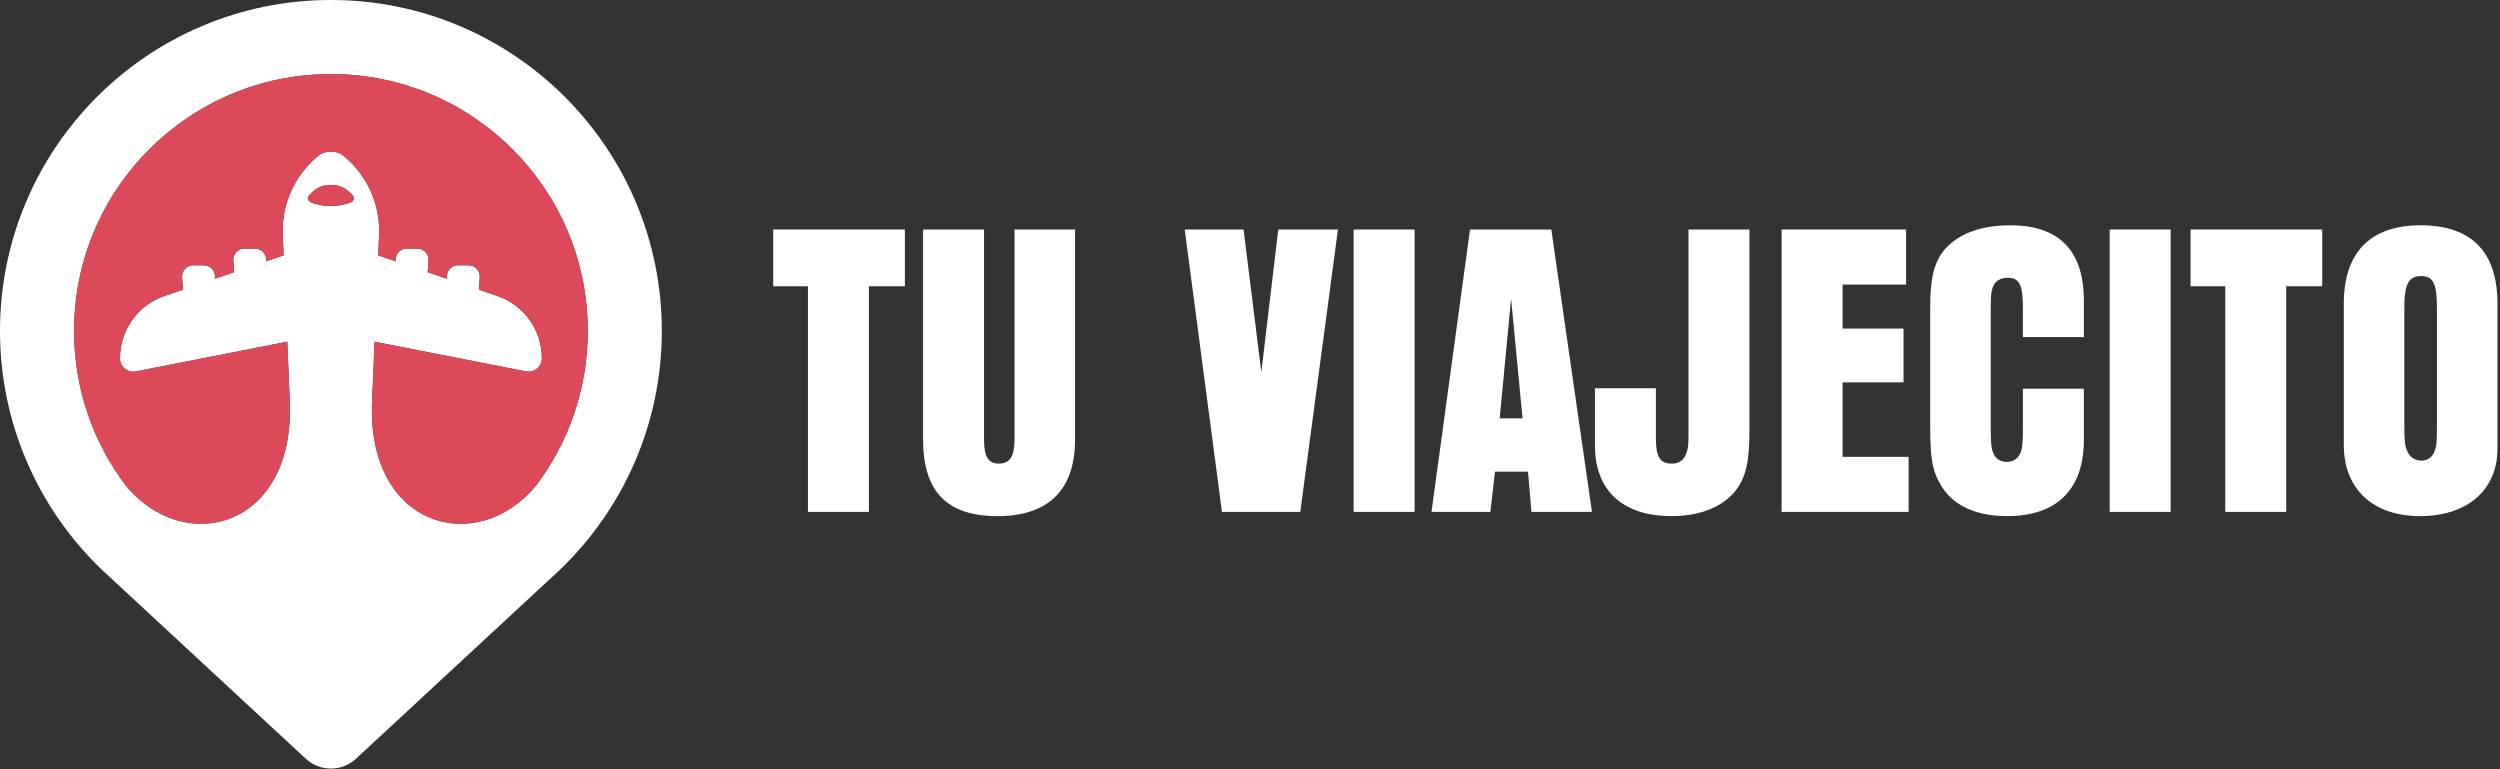
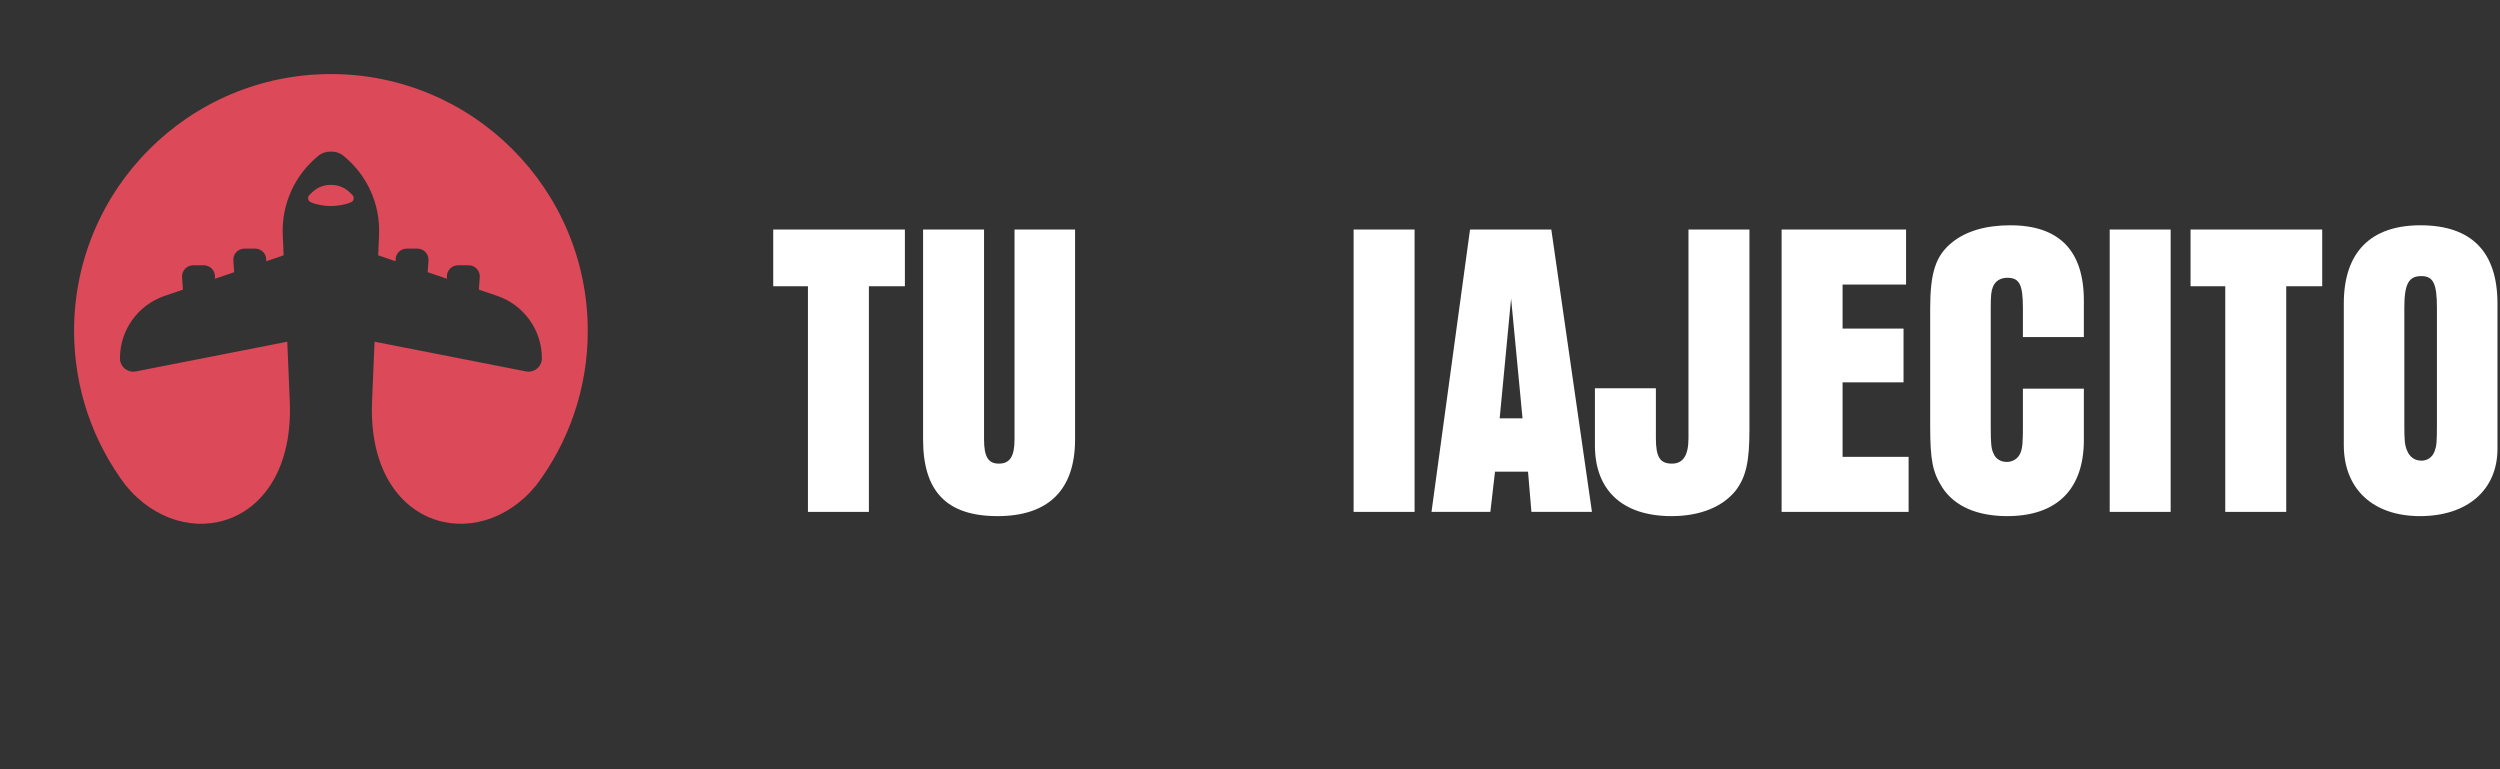
<svg xmlns="http://www.w3.org/2000/svg" width="533" height="164" viewBox="0 0 533 164" fill="none">
  <rect x="0" y="0" width="533" height="164" fill="#333333" stroke="none" />
  <path d="M172.253 109.135H185.249V61.029H192.921V48.934H164.852V61.029H172.253V109.135Z" fill="white" />
  <path d="M196.802 48.934V93.701C196.802 104.802 201.856 110.037 212.686 110.037C223.517 110.037 229.203 104.441 229.203 93.701V48.934H216.297V93.701C216.297 97.311 215.304 98.845 212.958 98.845C210.702 98.845 209.798 97.402 209.798 93.701V48.934H196.802Z" fill="white" />
-   <path d="M260.522 109.135H277.219L285.252 48.934H272.526L268.915 79.351L265.125 48.934H252.58L260.522 109.135Z" fill="white" />
  <path d="M288.591 109.135H301.588V48.934H288.591V109.135Z" fill="white" />
  <path d="M317.744 109.135L318.736 100.561H325.776L326.498 109.135H339.404L330.739 48.934H313.41L305.196 109.135H317.744ZM319.73 89.188L322.166 63.646L324.604 89.188H319.73Z" fill="white" />
  <path d="M340.037 82.78V94.964C340.037 104.532 345.903 110.037 356.373 110.037C362.51 110.037 367.294 108.051 370.092 104.532C372.258 101.644 372.981 98.394 372.981 91.625V48.934H359.984V93.43C359.984 97.131 358.811 98.845 356.463 98.845C353.937 98.845 353.034 97.492 353.034 93.43V82.78H340.037Z" fill="white" />
  <path d="M379.839 109.135H406.915V97.402H392.836V81.516H405.832V70.054H392.836V60.667H406.374V48.934H379.839V109.135Z" fill="white" />
  <path d="M431.285 82.87V90.902C431.285 94.242 431.195 95.596 430.743 96.588C430.292 97.762 429.118 98.484 427.855 98.484C426.591 98.484 425.508 97.852 425.056 96.768C424.515 95.685 424.425 94.602 424.425 90.901V65.721C424.425 63.013 424.515 62.11 424.876 61.208C425.327 59.944 426.5 59.222 427.944 59.222C430.561 59.222 431.284 60.666 431.284 65.721V71.858H444.28V64.096C444.28 53.446 439.045 48.031 428.576 48.031C423.341 48.031 419.099 49.295 416.121 51.731C412.692 54.53 411.517 58.139 411.517 65.721V90.901C411.517 98.212 412.059 100.74 414.135 103.988C416.752 107.96 421.536 110.035 427.944 110.035C438.504 110.035 444.28 104.349 444.28 93.789V82.868H431.284L431.285 82.87Z" fill="white" />
  <path d="M449.787 109.135H462.783V48.934H449.787V109.135Z" fill="white" />
  <path d="M474.426 109.135H487.423V61.029H495.095V48.934H467.026V61.029H474.426V109.135Z" fill="white" />
  <path d="M499.698 94.875C499.698 104.262 505.926 110.037 515.944 110.037C526.053 110.037 532.461 104.441 532.461 95.687V64.729C532.461 53.718 526.956 48.032 516.035 48.032C505.384 48.032 499.698 53.808 499.698 64.729V94.875ZM519.554 90.452C519.554 94.514 519.464 95.146 519.012 96.319C518.561 97.492 517.478 98.214 516.305 98.214C514.771 98.214 513.687 97.402 513.146 95.958C512.695 94.875 512.604 93.882 512.604 90.723V65.631C512.604 60.577 513.507 58.862 516.215 58.862C518.742 58.862 519.554 60.397 519.554 65.631V90.452Z" fill="white" />
-   <path fill-rule="evenodd" clip-rule="evenodd" d="M70.549 0C109.513 0 141.099 31.586 141.099 70.549C141.099 90.534 132.787 108.576 119.435 121.413H119.438L119.359 121.486C118.81 122.013 118.251 122.53 117.684 123.038L75.948 161.718C74.535 163.042 72.636 163.853 70.549 163.853C68.46 163.853 66.563 163.042 65.15 161.718L23.413 123.038C22.847 122.53 22.288 122.012 21.739 121.486L21.66 121.413H21.663C8.311 108.577 0 90.535 0 70.549C0 31.586 31.586 0 70.549 0ZM114.297 103.488C101.84 118.698 78.291 112.66 79.316 85.737L79.857 72.852L112.133 79.183C113.892 79.527 115.528 78.18 115.528 76.389C115.528 70.373 111.7 65.023 106.005 63.084L102.097 61.752L102.287 59.101C102.385 57.729 101.298 56.56 99.923 56.56H97.642C96.266 56.56 95.177 57.729 95.276 59.101L95.3 59.437L91.174 58.03L91.352 55.545C91.451 54.172 90.363 53.005 88.986 53.005H86.704C85.329 53.005 84.242 54.172 84.34 55.545L84.351 55.705L80.63 54.437L80.816 50.019C80.952 46.779 80.317 43.553 78.964 40.606C77.755 37.972 76 35.627 73.817 33.719L73.366 33.326C72.563 32.625 71.551 32.291 70.549 32.328C69.548 32.291 68.536 32.625 67.733 33.326L67.282 33.719C65.099 35.626 63.344 37.972 62.135 40.606C60.782 43.553 60.147 46.779 60.283 50.019L60.468 54.437L56.748 55.705L56.759 55.545C56.857 54.172 55.769 53.005 54.395 53.005H52.113C50.737 53.005 49.648 54.172 49.748 55.545L49.926 58.03L45.8 59.437L45.824 59.101C45.923 57.729 44.835 56.56 43.459 56.56H41.178C39.803 56.56 38.716 57.729 38.814 59.101L39.004 61.752L35.096 63.084C29.402 65.023 25.573 70.373 25.573 76.389C25.573 78.181 27.209 79.528 28.968 79.183L61.244 72.852L61.785 85.737C62.81 112.659 39.261 118.698 26.804 103.488C19.891 94.322 15.791 82.914 15.791 70.549C15.791 40.307 40.307 15.79 70.55 15.79C100.793 15.79 125.311 40.307 125.311 70.549C125.311 82.915 121.21 94.322 114.297 103.488ZM70.549 43.921L70.697 43.923C72.479 43.923 74.763 43.307 75.134 42.933C75.507 42.559 75.506 41.952 75.131 41.58L74.593 41.043C73.516 39.966 72.106 39.427 70.697 39.427L70.549 39.429L70.403 39.427C68.993 39.427 67.583 39.966 66.506 41.043L65.968 41.58C65.593 41.952 65.592 42.559 65.965 42.933C66.337 43.307 68.621 43.923 70.403 43.923L70.549 43.921Z" fill="white" />
  <path fill-rule="evenodd" clip-rule="evenodd" d="M114.297 103.488C101.84 118.699 78.29 112.659 79.316 85.737L79.857 72.852L112.133 79.183C113.892 79.527 115.528 78.18 115.528 76.389C115.528 70.373 111.7 65.023 106.005 63.084L102.097 61.752L102.287 59.101C102.385 57.729 101.298 56.56 99.923 56.56H97.642C96.266 56.56 95.178 57.73 95.276 59.101L95.3 59.437L91.174 58.03L91.352 55.545C91.451 54.172 90.363 53.005 88.986 53.005H86.704C85.329 53.005 84.242 54.172 84.34 55.545L84.352 55.706L80.631 54.438L80.817 50.02C80.954 46.78 80.318 43.554 78.965 40.608C77.756 37.974 76.001 35.629 73.818 33.721L73.368 33.328C72.564 32.627 71.553 32.293 70.551 32.33C69.55 32.294 68.538 32.627 67.735 33.328L67.284 33.721C65.1 35.627 63.346 37.974 62.137 40.608C60.783 43.555 60.148 46.781 60.285 50.02L60.47 54.438L56.749 55.706L56.761 55.545C56.859 54.172 55.772 53.005 54.397 53.005H52.115C50.738 53.005 49.65 54.172 49.75 55.545L49.928 58.03L45.802 59.437L45.826 59.101C45.925 57.729 44.837 56.561 43.46 56.561H41.179C39.803 56.561 38.715 57.73 38.814 59.101L39.004 61.752L35.096 63.084C29.401 65.024 25.573 70.373 25.573 76.39C25.573 78.181 27.21 79.528 28.969 79.184L61.245 72.853L61.786 85.738C62.812 112.66 39.261 118.699 26.804 103.488C19.891 94.322 15.791 82.914 15.791 70.549C15.791 40.307 40.307 15.79 70.55 15.79C100.793 15.79 125.311 40.307 125.311 70.549C125.311 82.915 121.212 94.322 114.299 103.488L114.297 103.488ZM70.549 43.921L70.696 43.924C72.478 43.924 74.762 43.307 75.134 42.933C75.507 42.559 75.506 41.952 75.131 41.58L74.593 41.043C73.516 39.967 72.106 39.428 70.696 39.428L70.549 39.429L70.403 39.427C68.993 39.427 67.583 39.966 66.506 41.043L65.968 41.58C65.593 41.952 65.592 42.559 65.965 42.933C66.337 43.307 68.621 43.923 70.403 43.923L70.549 43.921Z" fill="#DC4958" />
</svg>